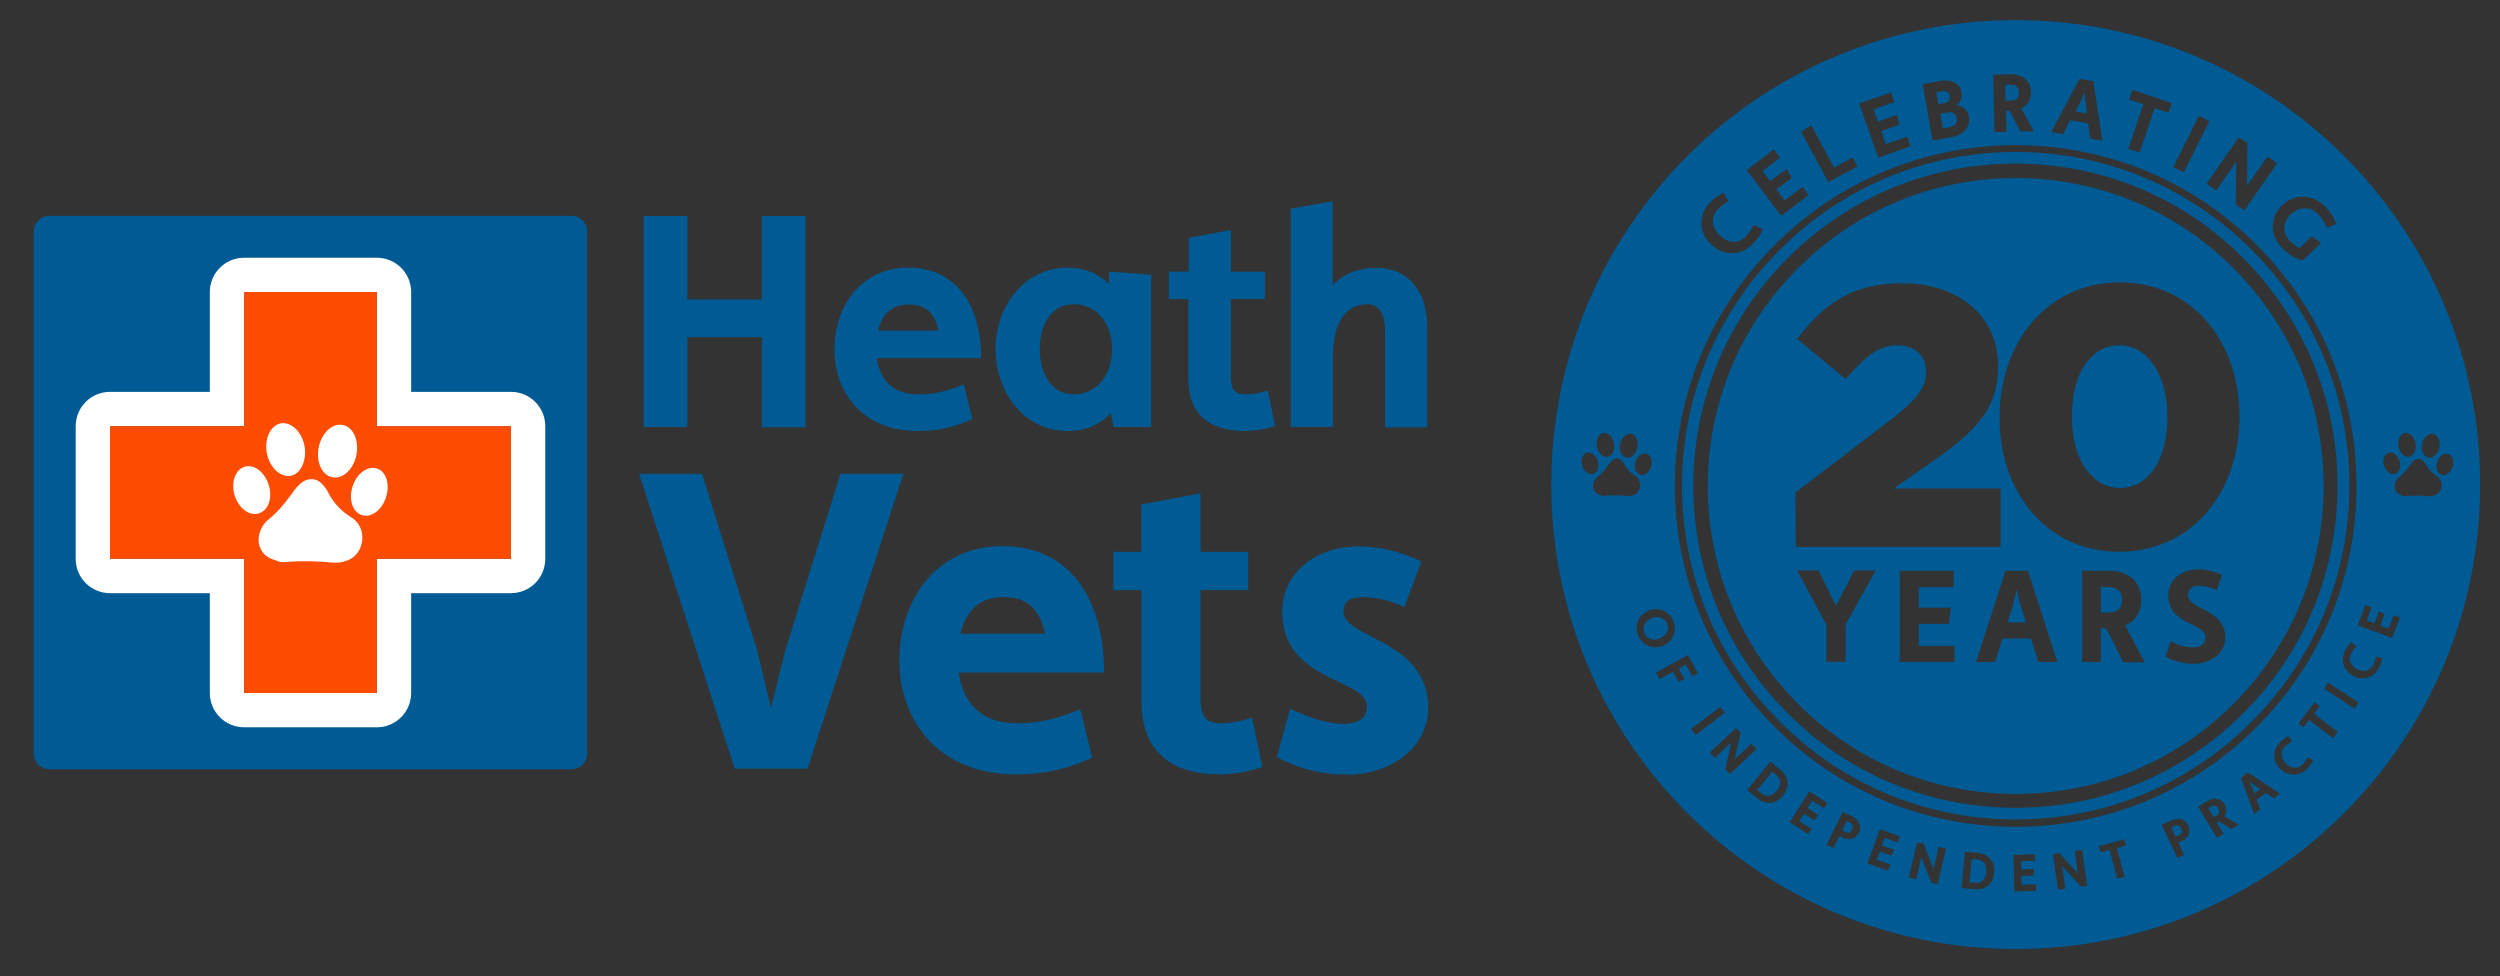
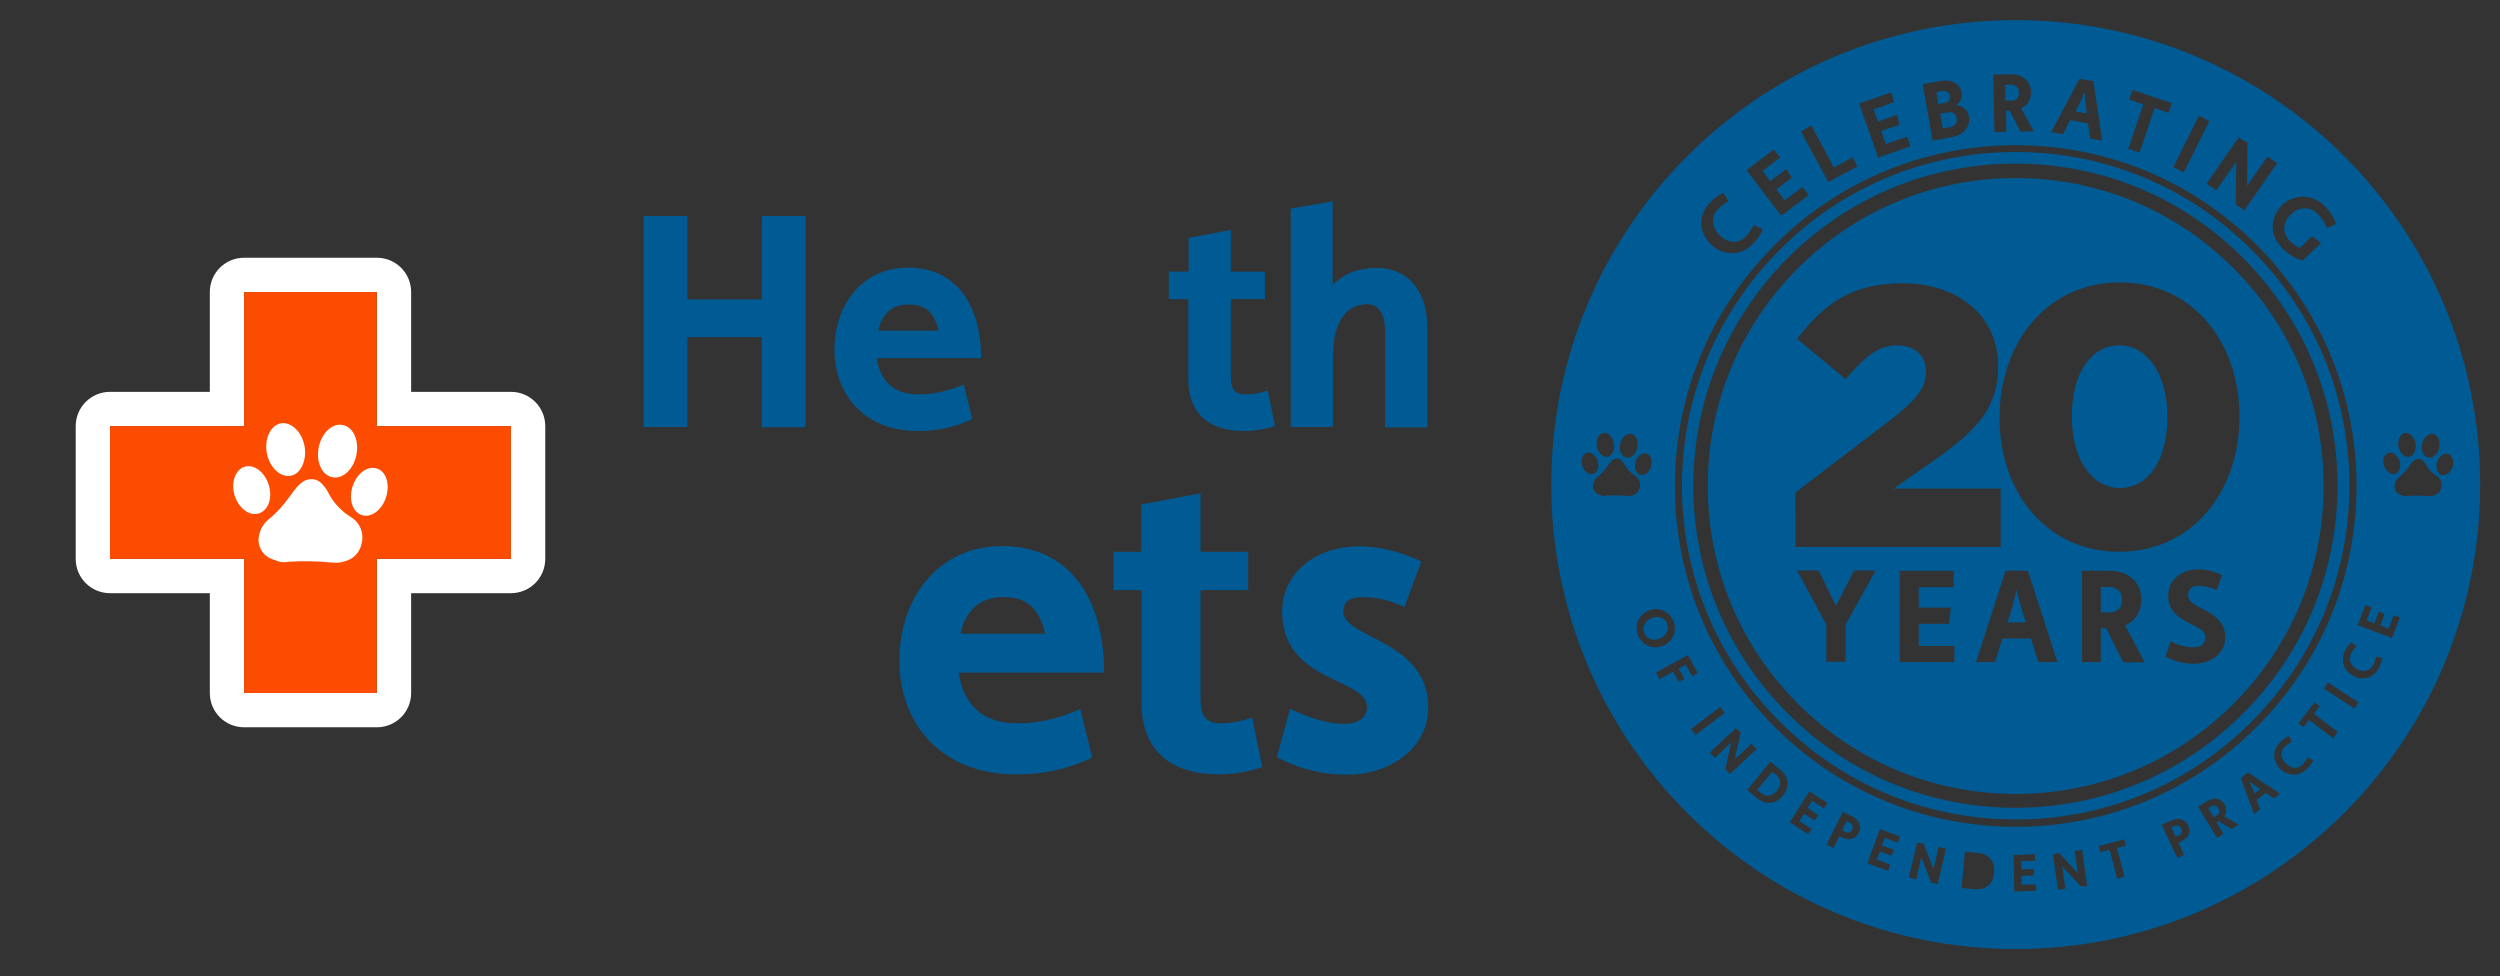
<svg xmlns="http://www.w3.org/2000/svg" id="Layer_1" x="0px" y="0px" viewBox="0 0 881.7 344.3" style="enable-background:new 0 0 881.7 344.3;" xml:space="preserve">
  <rect x="0" y="0" width="881.7" height="344.3" fill="#333333" stroke="none" />
  <style type="text/css">	.st0{fill:#005B95;}	.st1{fill:#FFFFFF;}	.st2{fill:#FC4C02;}</style>
  <g>
-     <path class="st0" d="M201.5,271.3h-184c-3.1,0-5.6-2.5-5.6-5.6v-184c0-3.1,2.5-5.6,5.6-5.6h184c3.1,0,5.6,2.5,5.6,5.6v184  C207.1,268.8,204.6,271.3,201.5,271.3z" />
    <g>
      <path class="st1" d="M132.9,103v47.3h47.3v46.8h-47.3v47.3H86.1v-47.3H38.8v-46.8h47.3V103H132.9 M132.9,90.9H86.1   C79.4,90.9,74,96.3,74,103v35.2H38.8c-6.7,0-12.1,5.4-12.1,12.1v46.8c0,6.7,5.4,12.1,12.1,12.1H74v35.2c0,6.7,5.4,12.1,12.1,12.1   h46.8c6.7,0,12.1-5.4,12.1-12.1v-35.2h35.2c6.7,0,12.1-5.4,12.1-12.1v-46.8c0-6.7-5.4-12.1-12.1-12.1H145V103   C145,96.3,139.6,90.9,132.9,90.9L132.9,90.9z" />
      <polygon class="st2" points="180.2,150.3 132.9,150.3 132.9,103 86.1,103 86.1,150.3 38.8,150.3 38.8,197.1 86.1,197.1    86.1,244.4 132.9,244.4 132.9,197.1 180.2,197.1   " />
    </g>
    <g>
      <g>
        <path class="st0" d="M227,76.2h15.4v29.4h26.3V76.2h15.4v74.5h-15.4v-31.8h-26.3v31.7H227L227,76.2L227,76.2z" />
        <path class="st0" d="M342.9,147.8c-6.3,2.9-12.1,4.2-19.3,4.2c-19,0-29.3-13.1-29.3-28.7c0-15.5,9.5-28.9,26-28.9    c16.7,0,25.7,12.9,25.7,31.9h-36.8c1.1,6.8,4.7,12.8,14.8,12.8c6,0,10.7-1.4,15.9-3.5L342.9,147.8z M331,116.6    c-1.8-8.3-6.6-9.2-10.7-9.2c-4.3,0-8.9,1.9-10.6,9.2H331z" />
-         <path class="st0" d="M391.8,145.7c-3.8,4-8.8,6.3-15.2,6.3c-16,0-25.5-14.3-25.5-28.9c0-14.8,9.9-28.7,25.5-28.7    c5.9,0,10.7,2.1,14.5,5.7v-4.3l14.9,1.1v53.7h-13.3L391.8,145.7z M392.2,123.1c0-9.4-5.7-15.8-13.5-15.8c-8.2,0-12,7.6-12,15.8    c0,7.7,3.5,16,12,16C385.8,139.1,392.2,133.3,392.2,123.1z" />
        <path class="st0" d="M419.2,105.5h-7v-9.7h7V83.9l14.9-2.8v14.7h12v9.7h-12v27.3c0,4.4,1.2,6.3,5.2,6.3c2.6,0,5.3-0.5,7.8-1.4    l2.6,12.5c-3.7,1.2-7.2,1.8-11,1.8c-11.7,0-19.6-5.6-19.6-18.2v-28.3H419.2z" />
        <path class="st0" d="M455.1,73.6L470,71v29.6c3.9-4.2,9.2-6.1,15.5-6.1c11,0,17.9,8,17.9,21.1v35.1h-14.9v-33.6    c0-5.4-1.6-9.8-6.3-9.8c-8,0-12.1,7.1-12.1,18.4v24.9h-14.9v-77H455.1z" />
-         <path class="st0" d="M225.4,167.1h22.2l18.9,60.5c0.9,2.9,3.2,12.6,5.4,22.2c2.3-9.6,4.7-19.4,5.6-22.2l18.9-60.5h22.2l-33.8,104    h-25.7L225.4,167.1z" />
        <path class="st0" d="M385.2,267.2c-8.9,4.1-17,5.9-27,5.9c-26.6,0-41-18.3-41-40.1c0-21.6,13.2-40.4,36.3-40.4    c23.3,0,35.9,18,35.9,44.6h-51.3c1.5,9.5,6.6,17.9,20.7,17.9c8.4,0,15-2,22.2-5L385.2,267.2z M368.6,223.5    c-2.6-11.6-9.2-12.9-15-12.9c-6,0-12.5,2.7-14.9,12.9H368.6z" />
        <path class="st0" d="M402.5,208.1h-9.8v-13.5h9.8v-16.7l20.9-3.9v20.6h16.8v13.5h-16.8v38.1c0,6.2,1.7,8.9,7.2,8.9    c3.6,0,7.4-0.8,11-2l3.6,17.4c-5.1,1.7-10.1,2.6-15.3,2.6c-16.4,0-27.3-7.8-27.3-25.4v-39.6H402.5z" />
        <path class="st0" d="M455,250c6.5,2.9,12.5,5.3,19.1,5.3c5.1,0,8-2.3,8-6c0-10.4-29.9-8.4-29.9-33.6c0-13.7,12-23,26.9-23    c7.4,0,14.7,1.8,22.2,5.3l-6,16.1c-4.8-2.3-9.8-3.5-14.6-3.5c-5.1,0-6.9,1.8-6.9,5.1c0,9.6,29.9,9.9,29.9,33.9    c0,14-13.1,23.6-28.5,23.6c-8.6,0-16.7-1.8-24.9-6.2L455,250z" />
      </g>
    </g>
    <path class="st1" d="M97.2,197.6c-0.6-0.1-1.1-0.4-1.7-0.6c-3.1-1.3-4.8-4.6-4.2-7.9c0.4-2.3,1.6-4.4,3.3-5.8  c2.2-1.8,4.2-3.8,5.9-6c1.2-1.6,2.5-3.2,3.6-4.8c0.9-1.1,2-2.2,3.2-2.9c2-1,4.4-0.8,6,0.8c1,1,2,2.2,2.6,3.6  c1.8,3.4,4.5,6.3,7.9,8.4c3.2,1.9,4.7,5.8,3.7,9.4c-0.6,2.9-2.7,5.2-5.4,6c-1.6,0.6-3.3,0.8-5,0.6c-4.9-0.5-10.9-0.6-14.8-0.3  c-1.8,0.1-2.2,0.3-3.2,0.1C97.9,198,97.8,197.9,97.2,197.6z M125.7,160.4c1-5.1-1.1-9.8-4.8-10.5c-3.7-0.8-7.5,2.8-8.5,7.9  c-1,5.1,1.1,9.8,4.8,10.5C120.9,169.1,124.7,165.5,125.7,160.4z M132.8,165.2c-3.3-1-7.1,1.9-8.5,6.5c-1.4,4.6,0.1,9,3.4,10  c3.3,1,7.1-1.9,8.5-6.5S136.1,166.1,132.8,165.2z M107.4,157.3c-1-5.1-4.7-8.6-8.4-8c-3.7,0.8-5.8,5.5-4.9,10.5  c1,5.1,4.7,8.6,8.4,8C106.1,167.2,108.3,162.3,107.4,157.3z M94.8,171.1c-1.4-4.6-5.2-7.5-8.5-6.5c-3.3,1-4.9,5.5-3.6,10  c1.4,4.6,5.2,7.5,8.5,6.5C94.6,180.1,96.2,175.7,94.8,171.1z" />
  </g>
  <g>
    <g>
      <path class="st0" d="M779.7,284.5l-0.9,0.6l1.9,3.1l0.9-0.5c1.3-0.8,1.3-1.6,0.7-2.6C781.7,284.1,780.8,283.8,779.7,284.5   L779.7,284.5z" />
      <path class="st0" d="M747.7,172.1c10.2,0,16.7-10.3,16.7-24.8v-0.3c0-14.6-6.8-25.2-17-25.2s-16.7,10.3-16.7,24.9v0.3   C730.7,161.7,737.5,172.1,747.7,172.1L747.7,172.1z" />
      <path class="st0" d="M766.8,291.4l-1,0.4l1.5,3.3l0.9-0.4c1.4-0.6,1.5-1.4,1-2.5C768.9,291.2,768,290.8,766.8,291.4L766.8,291.4z" />
      <path class="st0" d="M795.1,279.9l2-1.6l-1.6-1.1c-0.7-0.4-1.5-1.1-2.3-1.7c0.5,0.9,0.9,1.9,1.2,2.6L795.1,279.9L795.1,279.9z" />
      <path class="st0" d="M686.5,39.7l-2.2,0.4l0.9,5.2l2.3-0.4c2.1-0.4,2.9-1.6,2.6-3.2C689.8,40.4,689.1,39.2,686.5,39.7L686.5,39.7z   " />
-       <path class="st0" d="M697.2,303.1l-1.8-0.2l-0.8,8.3l1.8,0.2c2.8,0.3,3.9-1.6,4.1-3.8C700.7,305.4,700,303.4,697.2,303.1   L697.2,303.1z" />
      <path class="st0" d="M710.9,289c31.4,0,61-12.2,83.2-34.5c22.2-22.2,34.5-51.8,34.5-83.2s-12.2-61-34.5-83.2   c-22.2-22.2-51.8-34.5-83.2-34.5c-31.4,0-61,12.2-83.2,34.5c-22.2,22.2-34.5,51.8-34.5,83.2s12.2,61,34.5,83.2   C649.9,276.8,679.5,289,710.9,289L710.9,289z M630.5,91c21.5-21.5,50-33.3,80.3-33.3c30.3,0,58.9,11.8,80.3,33.3   s33.3,50,33.3,80.3s-11.8,58.9-33.3,80.3c-21.5,21.5-50,33.3-80.3,33.3c-30.3,0-58.9-11.8-80.3-33.3c-21.5-21.5-33.3-50-33.3-80.3   S609.1,112.5,630.5,91z" />
      <path class="st0" d="M588,220c-0.9-2.3-3.3-2.9-5.5-2c-2.2,0.9-3.5,3-2.6,5.2c0.9,2.3,3.3,2.9,5.5,2   C587.5,224.3,588.8,222.2,588,220L588,220z" />
      <path class="st0" d="M626.4,273.3l-1.4-1.1l-5.3,6.4l1.4,1.1c2.2,1.8,4.2,0.8,5.5-0.8C628,277.2,628.6,275.1,626.4,273.3z" />
      <path class="st0" d="M685.5,36.4c1.6-0.3,2.4-1,2.1-2.6c-0.2-1.3-1.1-2-3-1.6l-1.7,0.3l0.7,4.2L685.5,36.4L685.5,36.4z" />
      <path class="st0" d="M710.9,7.1c-90.5,0-163.8,73.3-163.8,163.8s73.3,163.8,163.8,163.8s163.8-73.3,163.8-163.8   S801.4,7.1,710.9,7.1z M854.2,156.6c0.5-2.3,2.2-3.9,3.9-3.6c1.7,0.3,2.6,2.5,2.2,4.8s-2.2,3.9-3.9,3.6   C854.7,161,853.7,158.9,854.2,156.6z M848.1,152.7c1.7-0.3,3.3,1.3,3.8,3.6c0.4,2.3-0.6,4.5-2.2,4.8c-1.7,0.3-3.3-1.3-3.8-3.6   C845.5,155.2,846.5,153.1,848.1,152.7z M842.4,159.7c1.5-0.5,3.2,0.9,3.9,2.9c0.6,2.1-0.1,4.1-1.6,4.5c-1.5,0.5-3.2-0.9-3.9-2.9   C840.1,162.2,840.9,160.2,842.4,159.7z M820.2,73c1.7,1.8,2.8,3.5,3.7,6l-3.3,1.4c-0.8-2-1.7-3.5-3.1-4.9c-3-3.1-7.1-2.3-9.5,0   c-2.4,2.3-3.6,6.1-0.6,9.3c1.1,1.1,2.2,2,3.6,2.7l4.4-4.2l3.2,2.4l-6.5,6.2c-3.1-0.9-5.4-2.5-7.4-4.6c-4.6-4.8-3.9-11,0.2-15   C809.1,68.4,815.6,68.2,820.2,73L820.2,73z M792.6,50.3l-0.1,15.2l7.2-10.3l3.4,2.4l-11.6,16.6l-3-2.1l0.2-15.1l-7.1,10.2   l-3.4-2.4l11.3-16.3L792.6,50.3L792.6,50.3z M775.5,40.8l3.7,1.9l-9,18.1l-3.7-1.9L775.5,40.8L775.5,40.8z M750.9,35.1l1.2-3.4   l13.9,4.7l-1.2,3.4l-4.9-1.7l-5.3,15.7l-4-1.3l5.3-15.7L750.9,35.1L750.9,35.1z M733.4,27.8l4.9,0.8l3.1,21l-4.2-0.7l-0.8-5.4   l-6.3-1.1l-2.5,4.9l-4.2-0.7L733.4,27.8L733.4,27.8z M709.1,26.2c3.9-0.1,7.1,2.1,7.2,6.3c0,2.9-1.4,4.8-3.5,5.7l4.5,8.1l-4.7,0.1   l-3.9-7.4l-1.2,0l0.1,7.5l-4.2,0.1L703,26.3L709.1,26.2L709.1,26.2z M684,28.6c4.6-0.8,7.3,1,7.8,4.1c0.3,1.8-0.3,3.3-1.9,4.4   c2.4,0.3,4.1,1.6,4.5,4c0.6,3.5-1.7,6.5-6.2,7.3l-6.6,1.2l-3.5-19.9L684,28.6L684,28.6z M666.9,32.6l1.2,3.4l-7.3,2.6l1.5,4.3   l6.7-2.4l0.9,3.5l-6.4,2.2l1.6,4.6l7.5-2.6l1.2,3.4l-11.4,4l-6.7-19.1L666.9,32.6L666.9,32.6z M638.8,44.2l8,14.9l6.6-3.6l1.7,3.2   l-10.3,5.5l-9.6-17.8L638.8,44.2L638.8,44.2z M625.6,52.7l2.2,2.9l-6.2,4.7l2.7,3.6l5.7-4.3l1.9,3.1l-5.4,4.1l2.9,3.9l6.3-4.8   l2.2,2.9l-9.7,7.3l-12.2-16.1L625.6,52.7L625.6,52.7z M603.1,71.4c1.3-1.4,2.9-2.5,4.7-3.4l1.8,3c-1.5,0.8-2.7,1.7-3.8,2.9   c-3,3.2-1.6,6.9,0.8,9.2c2.4,2.3,6.2,3.4,9.2,0.2c1.1-1.2,2-2.5,2.7-4l3.2,1.6c-0.8,1.9-1.9,3.4-3.3,4.9   c-4.5,4.8-10.7,4.4-14.9,0.5C599.4,82.4,598.5,76.3,603.1,71.4L603.1,71.4z M625.9,86.4c22.7-22.7,52.9-35.2,85-35.2   c32.1,0,62.3,12.5,85,35.2c22.7,22.7,35.2,52.9,35.2,85s-12.5,62.3-35.2,85c-22.7,22.7-52.9,35.2-85,35.2   c-32.1,0-62.3-12.5-85-35.2c-22.7-22.7-35.2-52.9-35.2-85S603.2,109.1,625.9,86.4z M580.7,160c1.5,0.4,2.2,2.5,1.6,4.5   c-0.6,2.1-2.4,3.4-3.9,2.9c-1.5-0.5-2.2-2.5-1.6-4.5C577.4,160.8,579.2,159.5,580.7,160z M571.4,156.6c0.5-2.3,2.2-3.9,3.9-3.6   c1.7,0.3,2.6,2.5,2.2,4.8c-0.5,2.3-2.2,3.9-3.9,3.6C571.9,161,570.9,158.9,571.4,156.6z M565.4,152.7c1.7-0.3,3.3,1.3,3.8,3.6   c0.4,2.3-0.6,4.5-2.2,4.8c-1.7,0.3-3.3-1.3-3.8-3.6C562.7,155.2,563.7,153.1,565.4,152.7z M558,164.2c-0.6-2.1,0.1-4.1,1.6-4.5   c1.5-0.5,3.2,0.9,3.9,2.9c0.6,2.1-0.1,4.1-1.6,4.5C560.4,167.6,558.6,166.3,558,164.2z M573.5,174.9c-2.2-0.2-4.9-0.3-6.7-0.1   c-0.8,0.1-1,0.1-1.4,0.1c-0.4-0.1-0.5-0.1-0.8-0.2c-0.3-0.1-0.5-0.2-0.8-0.3c-1.4-0.6-2.2-2.1-1.9-3.6c0.2-1,0.7-2,1.5-2.6   c1-0.8,1.9-1.7,2.7-2.7c0.6-0.7,1.1-1.4,1.6-2.2c0.4-0.5,0.9-1,1.4-1.3c0.9-0.5,2-0.3,2.7,0.3c0.4,0.5,0.9,1,1.2,1.6   c0.8,1.6,2.1,2.9,3.6,3.8c1.4,0.9,2.1,2.6,1.7,4.3c-0.3,1.3-1.2,2.4-2.5,2.7C575,174.9,574.2,175,573.5,174.9L573.5,174.9z    M577.7,224c-1.5-3.7,0.4-7.3,3.8-8.7c3.4-1.3,7.2,0.1,8.7,3.8c1.5,3.7-0.4,7.4-3.8,8.7C582.9,229.1,579.1,227.7,577.7,224   L577.7,224z M594.5,234.4l-2.5,1.4l2.1,3.7l-2.1,0.9l-1.9-3.5l-4.8,2.6l-1.3-2.3l11.3-6.2l3.5,6.4l-2,1.1L594.5,234.4L594.5,234.4   z M596.4,257.1l10.3-7.8l1.6,2.1l-10.3,7.8C598,259.2,596.4,257.1,596.4,257.1z M608.5,271.2l2.1-9.4l-5.8,5.5l-1.8-1.9l9.2-8.6   l1.7,1.5l-2.1,9.5l5.9-5.5l1.8,1.9l-9.4,8.8L608.5,271.2L608.5,271.2z M628.8,280.6c-2.2,2.7-5.6,3.7-9,1l-3.6-3l8.2-10l3.6,3   C631.3,274.4,631,277.9,628.8,280.6L628.8,280.6z M641.3,287.5l-1.4,1.8l-3.6-2.3l-1.7,2.6l4.3,2.7l-1.2,1.9l-6.5-4.2l6.9-10.9   l6.4,4.1l-1.2,1.9l-4.2-2.7l-1.6,2.5L641.3,287.5L641.3,287.5z M655.6,293.7c-1.2,2.4-3.6,2.8-5.8,1.7l-1.1-0.5l-2.1,4.2l-2.4-1.2   l5.7-11.6l3.5,1.7C655.6,289.2,656.8,291.4,655.6,293.7L655.6,293.7z M669.3,297.2l-4.6-1.7l-1,2.7l4.3,1.5l-1,2.1l-4-1.5   l-1.1,2.9l4.8,1.7l-0.8,2.2l-7.3-2.6l4.4-12.1l7.1,2.6L669.3,297.2z M683.4,311.8l-2.3-0.5l-3.5-9l-1.8,7.8l-2.6-0.6l2.9-12.3   l2.3,0.3l3.5,9l1.8-7.8l2.6,0.6L683.4,311.8L683.4,311.8z M703.3,307.8c-0.3,3.5-2.6,6.2-6.9,5.8l-4.6-0.4l1.2-12.8l4.6,0.4   C701.9,301.2,703.6,304.4,703.3,307.8L703.3,307.8z M710.4,314.4l-0.3-12.9l7.6-0.2l0,2.3l-4.9,0.1l0.1,2.9l4.5-0.1l-0.2,2.3   l-4.3,0.1l0.1,3.1l5.1-0.1l0,2.3L710.4,314.4L710.4,314.4z M733.8,312.6l-6.5-7.1l1.1,7.9l-2.6,0.4l-1.8-12.5l2.2-0.5l6.6,7.2   l-1.1-7.9l2.6-0.4l1.8,12.8L733.8,312.6L733.8,312.6z M749.3,309.2l-2.6,0.7l-2.7-10.2l-3.2,0.9l-0.6-2.2l9-2.4l0.6,2.2l-3.2,0.9   L749.3,309.2L749.3,309.2z M769.4,296.7l-1.1,0.5l2,4.3l-2.4,1.1l-5.5-11.7l3.5-1.6c2.2-1,4.7-0.6,5.8,1.8   C772.9,293.5,771.7,295.6,769.4,296.7L769.4,296.7z M787,292.4l-4.6-2.8l-0.7,0.4l2.5,4.1l-2.3,1.4l-6.7-11l3.3-2   c2.1-1.3,4.6-1.2,6,1.1c1,1.6,0.8,3.1,0,4.3l5.1,3L787,292.4L787,292.4z M802,281.6l-2.9-2l-3.2,2.5l1.2,3.3l-2.1,1.7l-4.7-12.7   l2.5-2l11.3,7.5L802,281.6L802,281.6z M813.7,271.1c-3,3-6.9,2.6-9.5,0.1c-2.6-2.6-3-6.4,0-9.5c0.9-0.9,1.9-1.6,3-2.1l1.1,2   c-1,0.5-1.8,1.1-2.5,1.8c-2,2-1.1,4.4,0.4,5.9s3.9,2.3,5.9,0.3c0.7-0.7,1.3-1.6,1.8-2.5l2,1.1   C815.3,269.2,814.6,270.2,813.7,271.1L813.7,271.1z M822.8,260.4l-8.4-6.5l-2,2.6l-1.8-1.4l5.7-7.4l1.8,1.4l-2,2.6l8.4,6.5   L822.8,260.4L822.8,260.4z M830.4,249.9l-10.8-7l1.4-2.2l10.8,7L830.4,249.9z M839,235.5c-1.9,3.8-5.8,4.6-9,2.9   c-3.2-1.7-4.8-5.2-2.9-9c0.6-1.1,1.3-2.1,2.3-2.9l1.7,1.5c-0.8,0.7-1.4,1.5-1.9,2.5c-1.3,2.5,0.2,4.5,2.1,5.5s4.4,1,5.7-1.5   c0.5-0.9,0.8-1.9,1-2.9l2.2,0.4C840,233.2,839.6,234.3,839,235.5L839,235.5z M843.6,225l-12.1-4.5l2.7-7.1l2.2,0.8l-1.7,4.6l2.7,1   l1.6-4.2l2,1l-1.5,4l2.9,1.1l1.8-4.7l2.2,0.8L843.6,225L843.6,225z M861,172c-0.3,1.3-1.2,2.4-2.5,2.7c-0.7,0.3-1.5,0.3-2.3,0.3   c-2.2-0.2-4.9-0.3-6.7-0.1c-0.8,0.1-1,0.1-1.4,0.1c-0.4-0.1-0.5-0.1-0.8-0.2c-0.3-0.1-0.5-0.2-0.8-0.3c-1.4-0.6-2.2-2.1-1.9-3.6   c0.2-1,0.7-2,1.5-2.6c1-0.8,1.9-1.7,2.7-2.7c0.6-0.7,1.1-1.4,1.6-2.2c0.4-0.5,0.9-1,1.4-1.3c0.9-0.5,2-0.3,2.7,0.3   c0.4,0.5,0.9,1,1.2,1.6c0.8,1.6,2.1,2.9,3.6,3.8C860.7,168.6,861.4,170.4,861,172L861,172z M861.1,167.5c-1.5-0.5-2.2-2.5-1.6-4.5   c0.6-2.1,2.4-3.4,3.9-2.9c1.5,0.4,2.2,2.5,1.6,4.5C864.4,166.6,862.6,167.9,861.1,167.5z" />
      <path class="st0" d="M709,35.5c2.3,0,3.1-1.1,3-2.9c0-1.8-1-2.8-3.1-2.7l-1.7,0l0.1,5.6L709,35.5L709,35.5z" />
      <path class="st0" d="M735.6,36.8c-0.2-1.2-0.3-2.9-0.4-4.4c-0.6,1.5-1.2,3-1.8,4.1l-1.4,2.8l4,0.7L735.6,36.8L735.6,36.8z" />
      <path class="st0" d="M652.3,290.1l-1-0.5l-1.6,3.2l0.9,0.5c1.3,0.7,2.1,0.3,2.6-0.8C653.7,291.6,653.5,290.7,652.3,290.1   L652.3,290.1z" />
    </g>
    <g>
      <path class="st0" d="M711.2,207.9c-0.5,2.5-1.2,5.1-1.7,6.9l-1.5,4.7h6.5l-1.5-4.7C712.4,212.9,711.8,210.3,711.2,207.9   L711.2,207.9z" />
      <path class="st0" d="M743.5,207h-2.6v9h2.6c3.7,0,4.9-1.7,4.9-4.5S746.9,207.1,743.5,207L743.5,207z" />
      <path class="st0" d="M787.7,94.6c-20.5-20.5-47.8-31.8-76.8-31.8c-29,0-56.3,11.3-76.8,31.8c-20.5,20.5-31.8,47.8-31.8,76.8   s11.3,56.3,31.8,76.8c20.5,20.5,47.8,31.8,76.8,31.8c29,0,56.3-11.3,76.8-31.8c20.5-20.5,31.8-47.8,31.8-76.8   S808.2,115.1,787.7,94.6L787.7,94.6z M633.2,173.7l34.2-26.1c8.5-6.7,11.9-11,11.9-16.4c0-5.9-4-9.4-10.3-9.4s-11,3.7-18.1,11.9   l-17.1-14.2c9.8-12.7,19.6-19.6,37.2-19.6c20,0,33.7,11.9,33.7,29.1v0.3c0,14.6-7.6,22.2-21.1,32l-15.7,11h37.7v20.6h-72.3   L633.2,173.7L633.2,173.7z M650.9,220.3v13.1h-6.8v-13.1l-10.3-19.1h7.6l6.1,12.5l6.4-12.5h7.6L650.9,220.3L650.9,220.3z    M689.3,233.5h-19.3v-32.2H689v5.8h-12.3v7.2H688l-0.6,5.7h-10.7v7.8h12.6L689.3,233.5L689.3,233.5z M718.9,233.5l-2.6-8.3h-10.1   l-2.6,8.3h-6.7l10.4-32.2h7.9l10.4,32.2H718.9L718.9,233.5z M748.8,233.5l-6-11.9h-1.9v11.9h-6.6v-32.2h9.7   c6.1,0,11.2,3.5,11.2,10.2c0,4.5-2.3,7.6-5.7,9.1l6.9,13H748.8L748.8,233.5z M773.6,234.1c-3.3,0-6.6-0.8-9.9-2.5l1.8-5.4   c2.7,1.3,5.3,2.1,8.1,2.1s4.2-1.4,4.2-3.5c0-5.3-13.1-4.3-13.1-14.8c0-5.6,4.7-9.2,10.5-9.2c3,0,5.6,0.7,8.5,2l-1.9,5.3   c-2.3-1-4.3-1.5-6.6-1.5c-2.4,0-3.5,1.4-3.5,3.4c0,5.1,13.1,4.7,13.1,14.8C784.8,230.4,779.8,234.1,773.6,234.1z M747.4,194.6   c-26,0-42.2-21.4-42.2-47.2v-0.3c0-25.8,16.4-47.5,42.4-47.5c26,0,42.2,21.4,42.2,47.2v0.3C789.9,172.9,773.5,194.6,747.4,194.6   L747.4,194.6z" />
    </g>
  </g>
</svg>